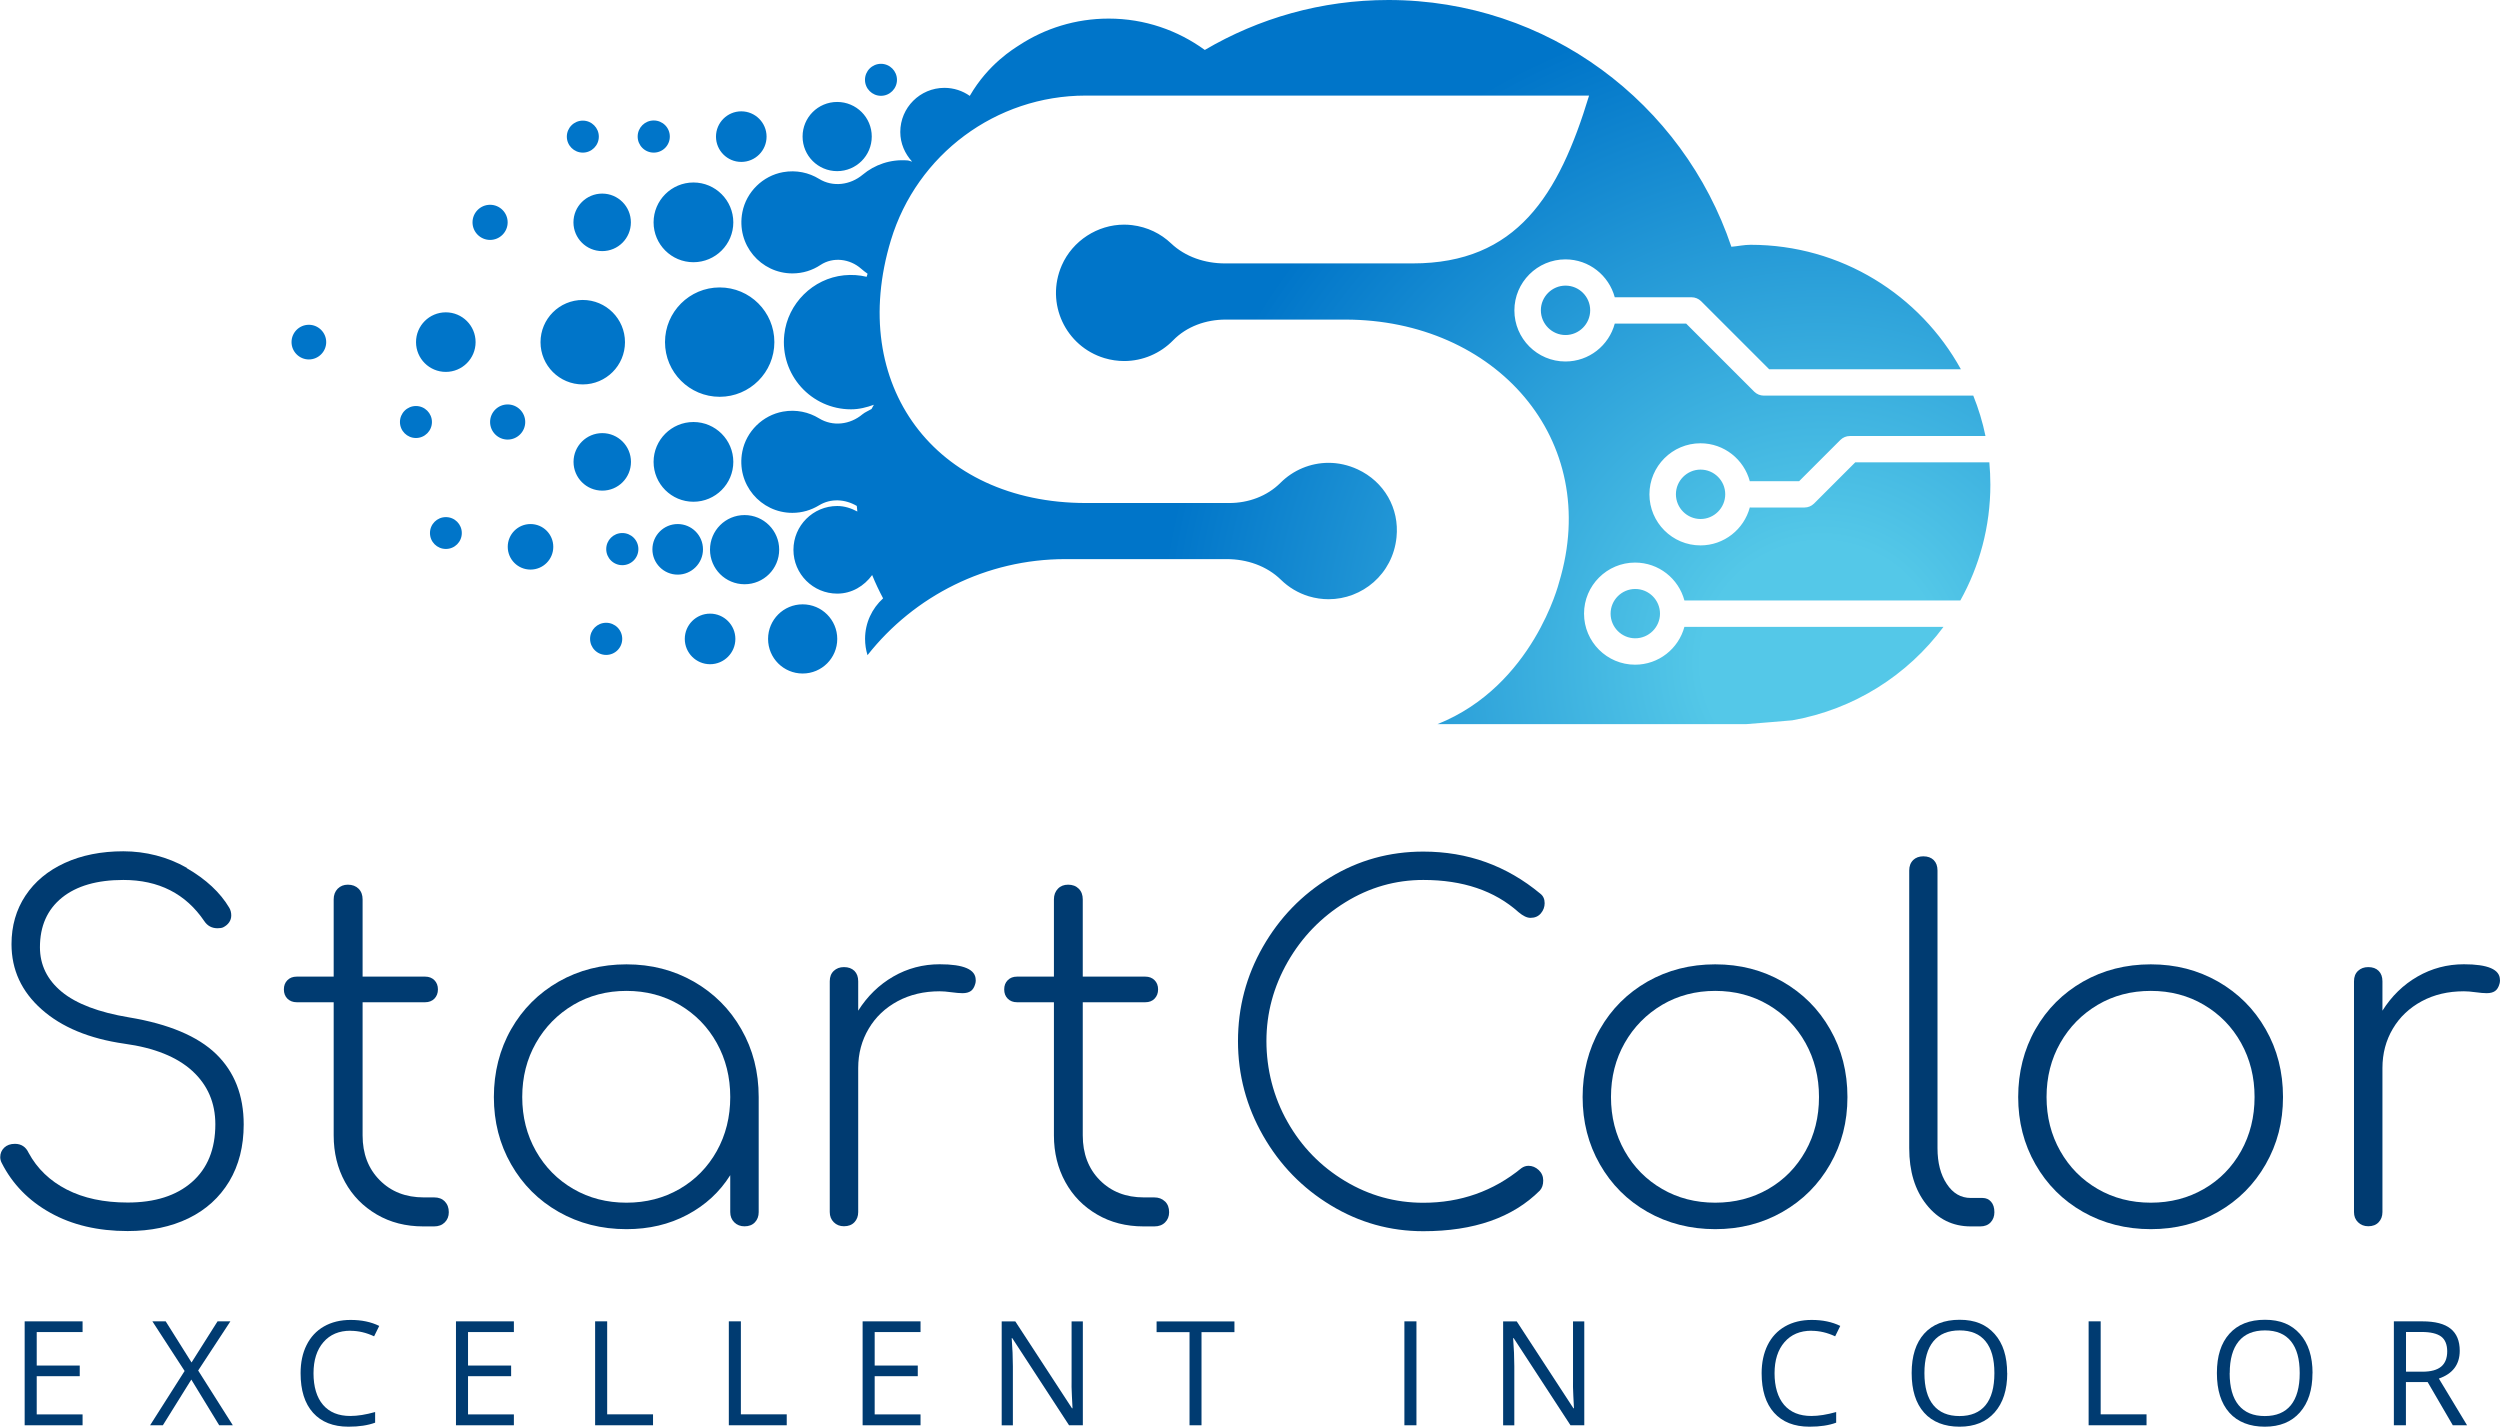
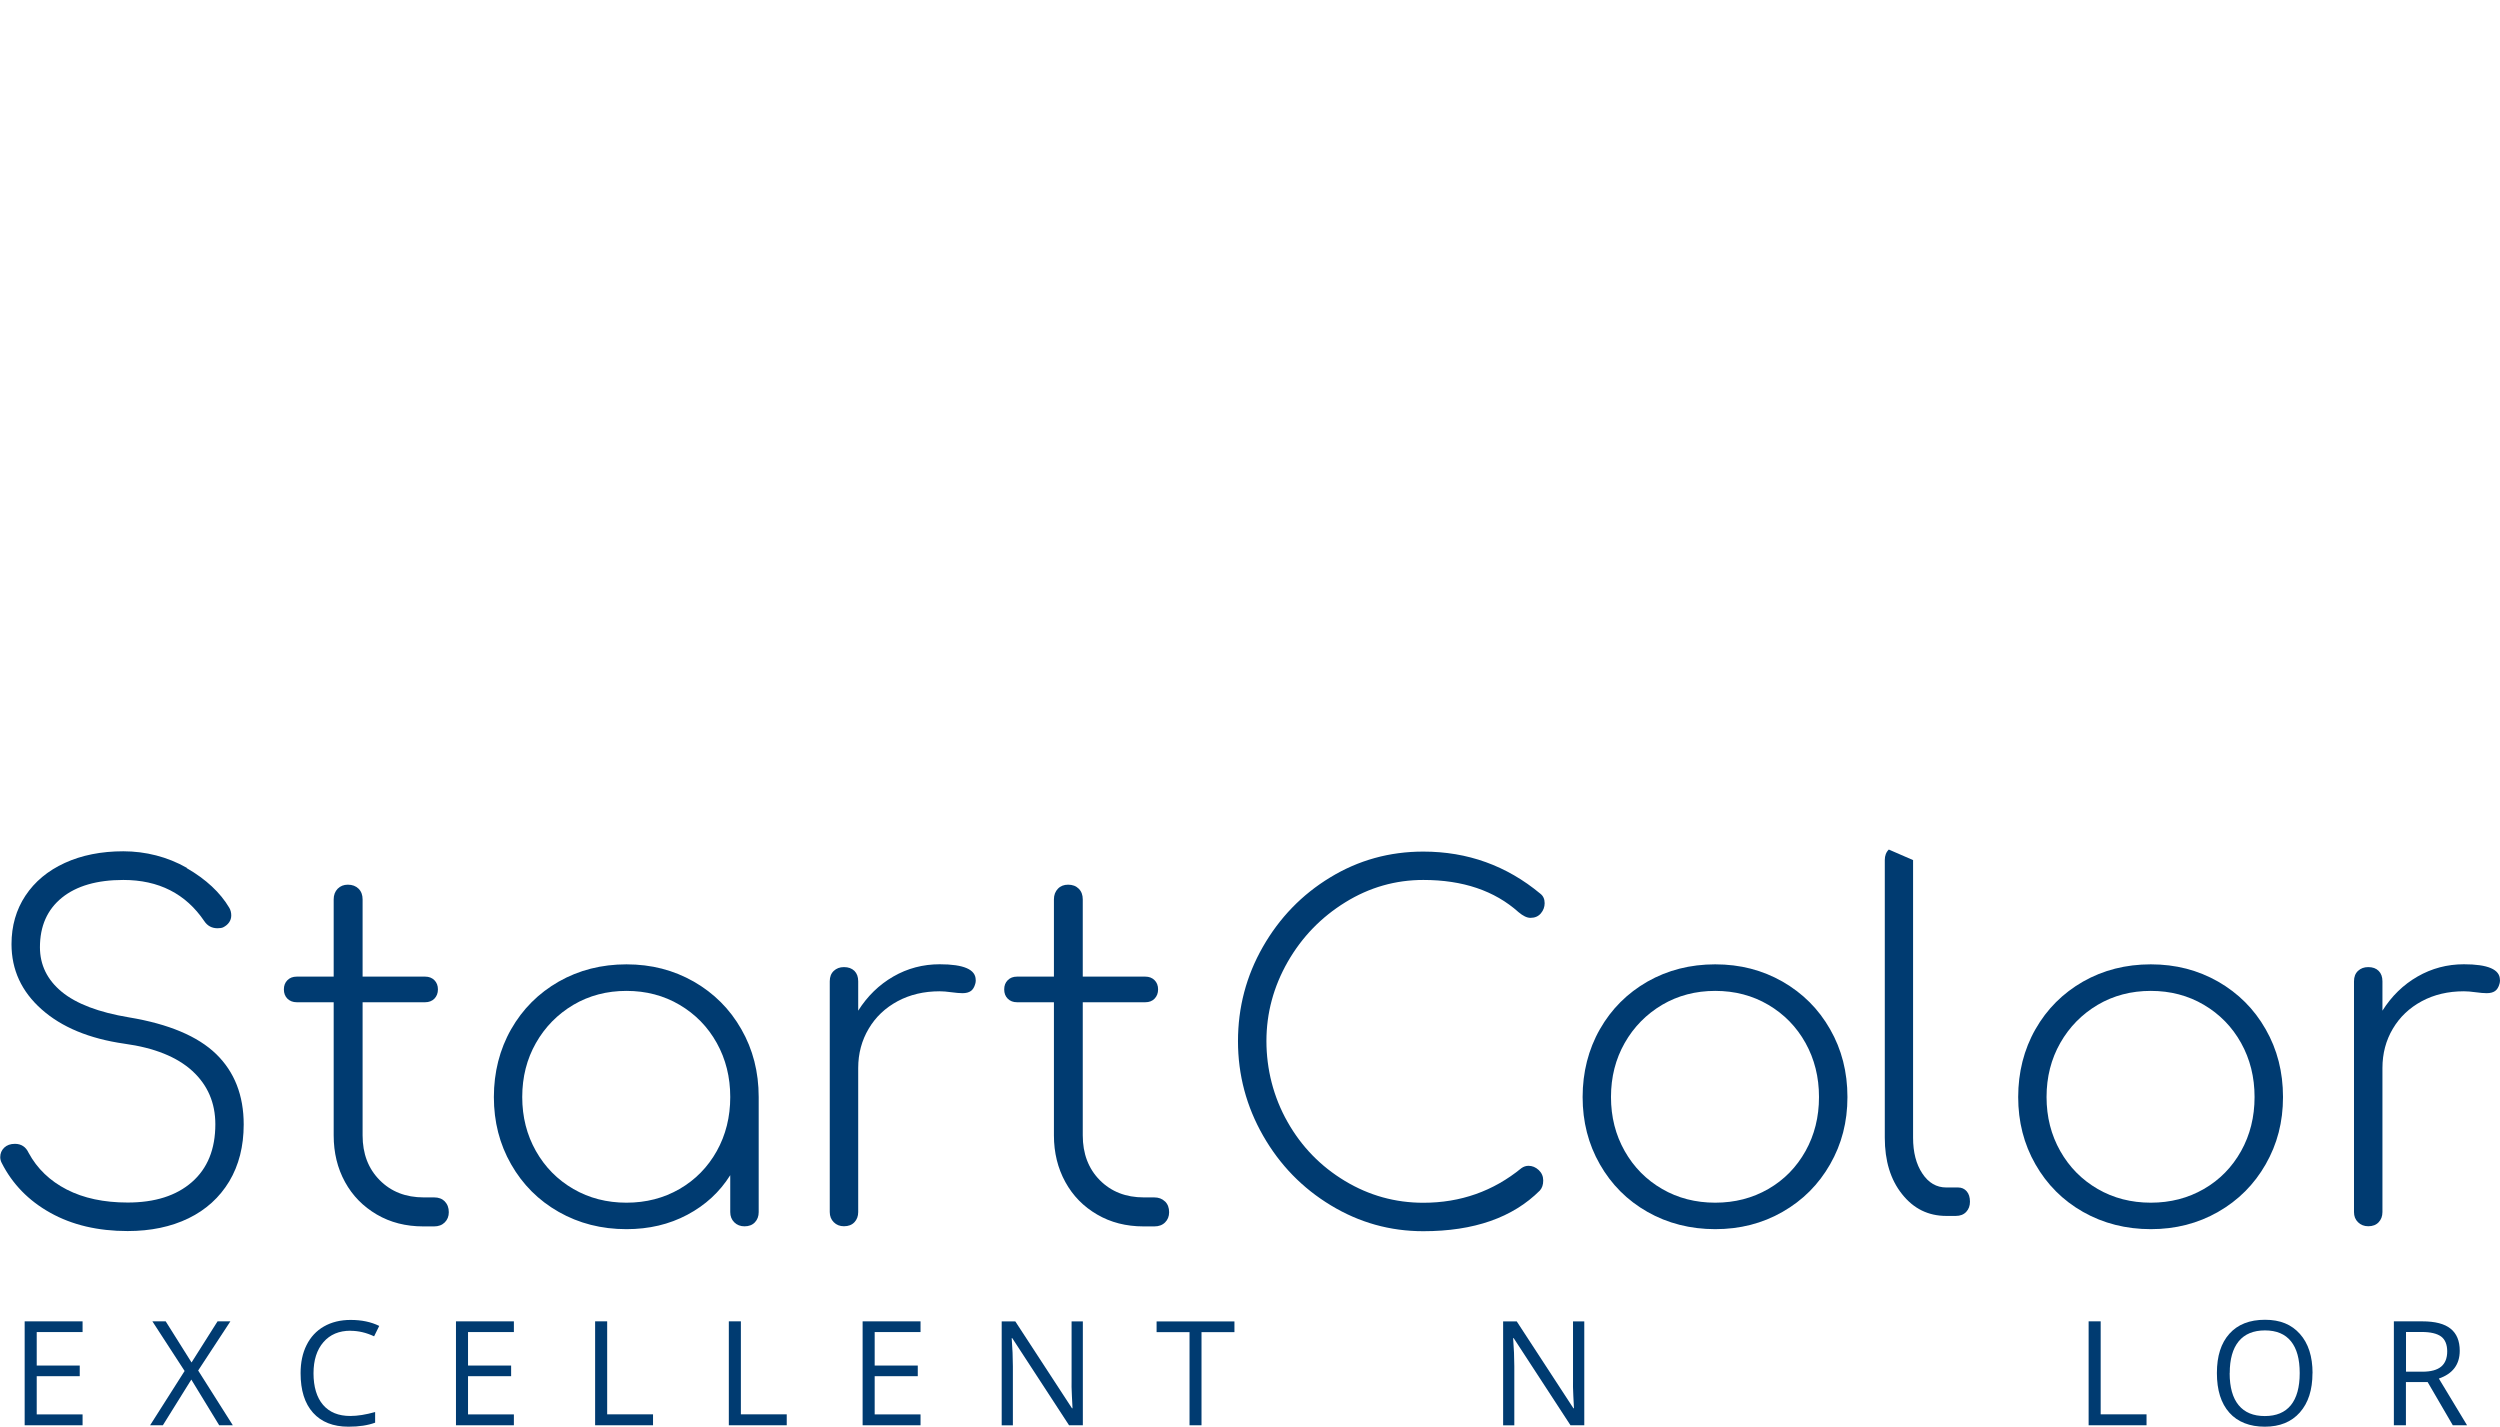
<svg xmlns="http://www.w3.org/2000/svg" id="_Слой_2" data-name="Слой 2" viewBox="0 0 317.29 181.07">
  <defs>
    <style>
      .cls-1 {
        fill: url(#_Безымянный_градиент_3);
      }

      .cls-2 {
        fill: #003b71;
      }
    </style>
    <radialGradient id="_Безымянный_градиент_3" data-name="Безымянный градиент 3" cx="231.19" cy="84.07" fx="231.19" fy="84.07" r="84.31" gradientUnits="userSpaceOnUse">
      <stop offset=".18" stop-color="#54c8e8" />
      <stop offset="1" stop-color="#0075c9" />
    </radialGradient>
  </defs>
  <g id="_Слой_1-2" data-name="Слой 1">
    <g>
      <g>
        <path class="cls-2" d="M10.48,180.89H3.13v-13.19h7.35v1.36H4.66v4.25h5.46v1.35H4.66v4.85h5.82v1.37Z" />
        <path class="cls-2" d="M29.56,180.89h-1.74l-3.54-5.8-3.61,5.8h-1.62l4.38-6.89-4.09-6.3h1.69l3.28,5.22,3.3-5.22h1.63l-4.09,6.24,4.4,6.95Z" />
        <path class="cls-2" d="M44.48,168.89c-1.45,0-2.59,.48-3.43,1.45-.84,.97-1.26,2.28-1.26,3.96s.4,3.06,1.21,4c.81,.94,1.96,1.41,3.46,1.41,.92,0,1.97-.17,3.15-.5v1.35c-.92,.34-2.04,.51-3.38,.51-1.94,0-3.44-.59-4.5-1.77s-1.58-2.85-1.58-5.02c0-1.36,.25-2.55,.76-3.57,.51-1.02,1.24-1.81,2.2-2.36s2.09-.83,3.39-.83c1.39,0,2.59,.25,3.63,.76l-.65,1.32c-1-.47-1.99-.7-2.99-.7Z" />
        <path class="cls-2" d="M65.22,180.89h-7.35v-13.19h7.35v1.36h-5.82v4.25h5.47v1.35h-5.47v4.85h5.82v1.37Z" />
        <path class="cls-2" d="M75.53,180.89v-13.19h1.53v11.8h5.82v1.39h-7.35Z" />
        <path class="cls-2" d="M92.5,180.89v-13.19h1.53v11.8h5.82v1.39h-7.35Z" />
        <path class="cls-2" d="M116.83,180.89h-7.35v-13.19h7.35v1.36h-5.82v4.25h5.47v1.35h-5.47v4.85h5.82v1.37Z" />
        <path class="cls-2" d="M137.43,180.89h-1.75l-7.21-11.06h-.07c.1,1.3,.15,2.49,.15,3.57v7.5h-1.42v-13.19h1.73l7.19,11.02h.07c-.01-.16-.04-.69-.08-1.56-.04-.88-.06-1.51-.04-1.89v-7.57h1.43v13.19Z" />
        <path class="cls-2" d="M152.5,180.89h-1.53v-11.82h-4.18v-1.36h9.88v1.36h-4.18v11.82Z" />
-         <path class="cls-2" d="M178.24,180.89v-13.19h1.53v13.19h-1.53Z" />
        <path class="cls-2" d="M201.07,180.89h-1.75l-7.21-11.06h-.07c.1,1.3,.15,2.49,.15,3.57v7.5h-1.42v-13.19h1.73l7.19,11.02h.07c-.01-.16-.04-.69-.08-1.56-.04-.88-.06-1.51-.04-1.89v-7.57h1.43v13.19Z" />
-         <path class="cls-2" d="M229.91,168.89c-1.45,0-2.59,.48-3.43,1.45s-1.26,2.28-1.26,3.96,.41,3.06,1.21,4c.81,.94,1.96,1.41,3.46,1.41,.92,0,1.97-.17,3.15-.5v1.35c-.91,.34-2.04,.51-3.38,.51-1.94,0-3.44-.59-4.5-1.77-1.06-1.18-1.58-2.85-1.58-5.02,0-1.36,.26-2.55,.76-3.57,.51-1.02,1.24-1.81,2.2-2.36s2.09-.83,3.39-.83c1.38,0,2.59,.25,3.63,.76l-.65,1.32c-1-.47-2-.7-3-.7Z" />
-         <path class="cls-2" d="M254.75,174.28c0,2.11-.53,3.77-1.6,4.98-1.07,1.21-2.55,1.81-4.45,1.81s-3.44-.59-4.5-1.78-1.58-2.86-1.58-5.03,.53-3.81,1.58-4.99c1.06-1.18,2.56-1.77,4.51-1.77s3.37,.6,4.44,1.8,1.59,2.86,1.59,4.98Zm-10.51,0c0,1.78,.38,3.14,1.14,4.06,.76,.92,1.86,1.38,3.31,1.38s2.56-.46,3.31-1.38,1.12-2.27,1.12-4.07-.37-3.12-1.12-4.04c-.74-.92-1.84-1.38-3.29-1.38s-2.57,.46-3.33,1.38c-.76,.93-1.14,2.27-1.14,4.03Z" />
        <path class="cls-2" d="M265.08,180.89v-13.19h1.53v11.8h5.82v1.39h-7.35Z" />
        <path class="cls-2" d="M293.49,174.28c0,2.11-.53,3.77-1.6,4.98-1.07,1.21-2.55,1.81-4.45,1.81s-3.44-.59-4.5-1.78c-1.06-1.19-1.58-2.86-1.58-5.03s.53-3.81,1.59-4.99,2.56-1.77,4.51-1.77,3.37,.6,4.44,1.8c1.07,1.2,1.6,2.86,1.6,4.98Zm-10.51,0c0,1.78,.38,3.14,1.14,4.06,.76,.92,1.86,1.38,3.32,1.38s2.56-.46,3.31-1.38c.74-.92,1.12-2.27,1.12-4.07s-.37-3.12-1.11-4.04c-.74-.92-1.84-1.38-3.3-1.38s-2.57,.46-3.33,1.38c-.76,.93-1.14,2.27-1.14,4.03Z" />
        <path class="cls-2" d="M305.35,175.41v5.48h-1.53v-13.19h3.62c1.61,0,2.81,.31,3.58,.93s1.16,1.55,1.16,2.8c0,1.74-.88,2.92-2.65,3.53l3.58,5.93h-1.81l-3.19-5.48h-2.75Zm0-1.32h2.1c1.08,0,1.87-.22,2.38-.65s.76-1.08,.76-1.93-.26-1.5-.77-1.88c-.51-.38-1.34-.58-2.47-.58h-1.99v5.04Z" />
      </g>
      <g>
        <path class="cls-2" d="M195.5,113.43c.36,.28,.54,.68,.54,1.2,0,.48-.16,.91-.48,1.29-.32,.38-.76,.57-1.32,.57-.44,0-.94-.24-1.51-.72-3.05-2.73-7.08-4.09-12.09-4.09-3.53,0-6.83,.94-9.89,2.83s-5.5,4.4-7.31,7.55c-1.8,3.15-2.71,6.51-2.71,10.07s.89,7.11,2.68,10.26c1.78,3.15,4.21,5.64,7.28,7.49s6.39,2.77,9.95,2.77c4.73,0,8.88-1.47,12.45-4.39,.28-.2,.58-.3,.9-.3,.48,0,.91,.18,1.3,.54,.38,.36,.57,.8,.57,1.33s-.14,.94-.42,1.26c-3.45,3.45-8.38,5.17-14.8,5.17-4.21,0-8.12-1.09-11.73-3.28-3.61-2.18-6.48-5.13-8.6-8.84s-3.19-7.71-3.19-12,1.05-8.28,3.16-11.97,4.95-6.63,8.54-8.81c3.59-2.19,7.53-3.28,11.82-3.28,5.61,0,10.57,1.78,14.86,5.35Z" />
        <path class="cls-2" d="M226.23,124.58c2.56,1.47,4.58,3.48,6.04,6.05,1.47,2.56,2.2,5.43,2.2,8.6s-.73,5.97-2.2,8.54c-1.46,2.56-3.48,4.58-6.04,6.04-2.57,1.47-5.41,2.19-8.54,2.19s-6.03-.73-8.6-2.19-4.58-3.48-6.04-6.04c-1.47-2.57-2.19-5.41-2.19-8.54s.73-6.04,2.19-8.6c1.46-2.57,3.48-4.58,6.04-6.05,2.57-1.46,5.43-2.19,8.6-2.19s5.97,.73,8.54,2.19Zm-15.28,2.95c-2,1.19-3.59,2.8-4.75,4.84-1.16,2.04-1.74,4.33-1.74,6.86s.58,4.81,1.74,6.86,2.75,3.65,4.75,4.81,4.25,1.74,6.74,1.74,4.73-.58,6.74-1.74,3.58-2.77,4.72-4.81,1.71-4.33,1.71-6.86-.57-4.81-1.71-6.86c-1.14-2.05-2.72-3.66-4.72-4.84-2-1.18-4.25-1.77-6.74-1.77s-4.73,.59-6.74,1.77Z" />
-         <path class="cls-2" d="M242.8,109.16c.34-.32,.77-.48,1.3-.48,.56,0,1,.16,1.32,.48,.32,.32,.48,.76,.48,1.33v35.24c0,1.84,.39,3.36,1.18,4.54,.78,1.18,1.79,1.77,3.04,1.77h1.5c.44,0,.8,.16,1.08,.48,.28,.32,.42,.76,.42,1.33,0,.52-.16,.95-.48,1.29-.32,.34-.76,.51-1.32,.51h-1.2c-2.29,0-4.16-.92-5.62-2.77-1.47-1.84-2.19-4.23-2.19-7.16v-35.24c0-.56,.17-1,.51-1.33Z" />
+         <path class="cls-2" d="M242.8,109.16v35.24c0,1.84,.39,3.36,1.18,4.54,.78,1.18,1.79,1.77,3.04,1.77h1.5c.44,0,.8,.16,1.08,.48,.28,.32,.42,.76,.42,1.33,0,.52-.16,.95-.48,1.29-.32,.34-.76,.51-1.32,.51h-1.2c-2.29,0-4.16-.92-5.62-2.77-1.47-1.84-2.19-4.23-2.19-7.16v-35.24c0-.56,.17-1,.51-1.33Z" />
        <path class="cls-2" d="M281.51,124.58c2.56,1.47,4.58,3.48,6.04,6.05,1.47,2.56,2.2,5.43,2.2,8.6s-.73,5.97-2.2,8.54c-1.46,2.56-3.48,4.58-6.04,6.04-2.57,1.47-5.41,2.19-8.54,2.19s-6.03-.73-8.6-2.19-4.58-3.48-6.04-6.04c-1.47-2.57-2.19-5.41-2.19-8.54s.73-6.04,2.19-8.6c1.46-2.57,3.48-4.58,6.04-6.05,2.57-1.46,5.43-2.19,8.6-2.19s5.97,.73,8.54,2.19Zm-15.28,2.95c-2,1.19-3.59,2.8-4.75,4.84-1.16,2.04-1.74,4.33-1.74,6.86s.58,4.81,1.74,6.86,2.75,3.65,4.75,4.81,4.25,1.74,6.74,1.74,4.73-.58,6.74-1.74,3.58-2.77,4.72-4.81,1.71-4.33,1.71-6.86-.57-4.81-1.71-6.86c-1.14-2.05-2.72-3.66-4.72-4.84-2-1.18-4.25-1.77-6.74-1.77s-4.73,.59-6.74,1.77Z" />
        <path class="cls-2" d="M317.29,124.37c0,.2-.02,.36-.06,.48-.12,.44-.31,.75-.57,.93-.26,.18-.61,.27-1.06,.27-.36,0-.83-.04-1.41-.12-.58-.08-1.07-.12-1.48-.12-2,0-3.79,.42-5.35,1.26-1.56,.84-2.79,2-3.67,3.49-.88,1.48-1.32,3.15-1.32,4.99v18.28c0,.52-.16,.95-.48,1.29-.32,.34-.76,.51-1.32,.51-.52,0-.95-.17-1.3-.51s-.51-.77-.51-1.29v-29.29c0-.56,.17-1,.51-1.32,.34-.32,.77-.48,1.3-.48,.56,0,1,.16,1.32,.48,.32,.32,.48,.76,.48,1.32v3.73c1.16-1.84,2.64-3.29,4.45-4.33s3.77-1.56,5.89-1.56c3.05,0,4.57,.66,4.57,1.98Z" />
      </g>
      <g>
        <path class="cls-2" d="M23.7,110.18c2.44,1.41,4.25,3.09,5.41,5.05,.16,.28,.24,.6,.24,.96,0,.32-.09,.61-.27,.87-.18,.26-.43,.47-.75,.63-.16,.08-.4,.12-.72,.12-.72,0-1.28-.3-1.68-.9-2.36-3.49-5.79-5.23-10.28-5.23-3.33,0-5.93,.75-7.79,2.25-1.86,1.51-2.79,3.6-2.79,6.29,0,2.24,.92,4.13,2.76,5.65s4.69,2.61,8.54,3.25c5.05,.84,8.74,2.4,11.07,4.66,2.32,2.26,3.49,5.24,3.49,8.93,0,2.77-.61,5.17-1.83,7.22-1.23,2.04-2.95,3.61-5.17,4.69-2.22,1.08-4.8,1.62-7.73,1.62-3.77,0-7.04-.77-9.8-2.31-2.77-1.54-4.83-3.66-6.19-6.35-.12-.24-.18-.48-.18-.72,0-.48,.17-.88,.51-1.21,.34-.32,.79-.48,1.35-.48,.8,0,1.39,.38,1.74,1.14,1.08,2,2.7,3.56,4.84,4.66s4.72,1.65,7.73,1.65c3.45,0,6.17-.86,8.15-2.59s2.98-4.17,2.98-7.34c0-2.72-.97-4.98-2.92-6.77-1.95-1.78-4.82-2.94-8.63-3.46-4.45-.64-7.95-2.09-10.5-4.36-2.55-2.26-3.82-5.02-3.82-8.27,0-2.32,.59-4.38,1.77-6.16,1.18-1.78,2.85-3.17,4.99-4.15s4.62-1.48,7.43-1.48,5.61,.7,8.06,2.1Z" />
        <path class="cls-2" d="M56.45,152.49c.34,.34,.51,.79,.51,1.36,0,.52-.17,.95-.51,1.29-.34,.34-.79,.51-1.35,.51h-1.39c-2.2,0-4.17-.5-5.89-1.51s-3.07-2.37-4.03-4.12-1.44-3.72-1.44-5.92v-16.9h-4.69c-.48,0-.87-.15-1.18-.45-.3-.3-.45-.69-.45-1.18s.15-.87,.45-1.17c.3-.3,.69-.45,1.18-.45h4.69v-9.8c0-.56,.17-1.01,.51-1.36,.34-.34,.77-.51,1.29-.51,.56,0,1.01,.17,1.36,.51,.34,.34,.51,.79,.51,1.36v9.8h7.94c.48,0,.87,.15,1.17,.45,.3,.3,.45,.69,.45,1.17s-.15,.87-.45,1.18c-.3,.3-.69,.45-1.17,.45h-7.94v16.9c0,2.32,.72,4.22,2.17,5.68,1.44,1.46,3.31,2.19,5.59,2.19h1.33c.56,0,1.01,.17,1.35,.51Z" />
        <path class="cls-2" d="M88.05,124.58c2.56,1.47,4.58,3.48,6.04,6.05,1.47,2.56,2.2,5.43,2.2,8.6v14.61c0,.52-.16,.95-.48,1.29-.32,.34-.76,.51-1.32,.51-.52,0-.96-.17-1.3-.51-.34-.34-.51-.77-.51-1.29v-4.69c-1.33,2.12-3.14,3.8-5.44,5.02-2.31,1.23-4.88,1.83-7.73,1.83-3.17,0-6.03-.73-8.6-2.19s-4.58-3.48-6.04-6.04c-1.47-2.57-2.19-5.41-2.19-8.54s.73-6.04,2.19-8.6c1.46-2.57,3.48-4.58,6.04-6.05,2.57-1.46,5.43-2.19,8.6-2.19s5.97,.73,8.54,2.19Zm-1.8,26.32c2-1.16,3.58-2.77,4.72-4.81s1.71-4.33,1.71-6.86-.57-4.81-1.71-6.86c-1.14-2.05-2.72-3.66-4.72-4.84-2-1.18-4.25-1.77-6.74-1.77s-4.73,.59-6.74,1.77c-2,1.19-3.59,2.8-4.75,4.84-1.16,2.04-1.74,4.33-1.74,6.86s.58,4.81,1.74,6.86,2.75,3.65,4.75,4.81,4.25,1.74,6.74,1.74,4.73-.58,6.74-1.74Z" />
        <path class="cls-2" d="M123.84,124.37c0,.2-.02,.36-.06,.48-.12,.44-.31,.75-.57,.93-.26,.18-.61,.27-1.05,.27-.36,0-.83-.04-1.42-.12-.58-.08-1.07-.12-1.47-.12-2,0-3.79,.42-5.35,1.26-1.56,.84-2.79,2-3.67,3.49-.88,1.48-1.33,3.15-1.33,4.99v18.28c0,.52-.16,.95-.48,1.29-.32,.34-.76,.51-1.33,.51-.52,0-.95-.17-1.29-.51-.34-.34-.51-.77-.51-1.29v-29.29c0-.56,.17-1,.51-1.32,.34-.32,.77-.48,1.29-.48,.56,0,1,.16,1.33,.48,.32,.32,.48,.76,.48,1.32v3.73c1.16-1.84,2.65-3.29,4.45-4.33s3.77-1.56,5.89-1.56c3.05,0,4.57,.66,4.57,1.98Z" />
        <path class="cls-2" d="M147.87,152.49c.34,.34,.51,.79,.51,1.36,0,.52-.17,.95-.51,1.29s-.79,.51-1.36,.51h-1.38c-2.2,0-4.17-.5-5.89-1.51-1.72-1-3.07-2.37-4.03-4.12s-1.45-3.72-1.45-5.92v-16.9h-4.69c-.48,0-.87-.15-1.17-.45-.3-.3-.45-.69-.45-1.18s.15-.87,.45-1.17c.3-.3,.69-.45,1.17-.45h4.69v-9.8c0-.56,.17-1.01,.51-1.36s.77-.51,1.29-.51c.56,0,1.01,.17,1.35,.51s.51,.79,.51,1.36v9.8h7.94c.48,0,.87,.15,1.17,.45s.45,.69,.45,1.17-.15,.87-.45,1.18-.69,.45-1.17,.45h-7.94v16.9c0,2.32,.72,4.22,2.16,5.68,1.45,1.46,3.31,2.19,5.59,2.19h1.32c.56,0,1.01,.17,1.36,.51Z" />
      </g>
-       <path class="cls-1" d="M71.94,17.34c0-1.12,.91-2.03,2.03-2.03s2.03,.91,2.03,2.03-.91,2.03-2.03,2.03-2.03-.91-2.03-2.03Zm-32.74,23.88c-1.22,0-2.2,.99-2.2,2.2s.99,2.2,2.2,2.2,2.2-.99,2.2-2.2-.99-2.2-2.2-2.2Zm17.38-1.58c-2.09,0-3.78,1.69-3.78,3.78s1.69,3.78,3.78,3.78,3.78-1.69,3.78-3.78-1.69-3.78-3.78-3.78Zm17.38,9.15c2.96,0,5.36-2.4,5.36-5.36s-2.4-5.36-5.36-5.36-5.36,2.4-5.36,5.36,2.4,5.36,5.36,5.36Zm-21.17,2.74c-1.12,0-2.03,.91-2.03,2.03s.91,2.03,2.03,2.03,2.03-.91,2.03-2.03-.91-2.03-2.03-2.03Zm30.16,7.09c0,2.8,2.27,5.06,5.06,5.06s5.06-2.27,5.06-5.06-2.27-5.06-5.06-5.06-5.06,2.27-5.06,5.06Zm23.3-36.9c2.42,0,4.39-1.96,4.39-4.39s-1.96-4.39-4.39-4.39-4.39,1.96-4.39,4.39,1.96,4.39,4.39,4.39Zm5.56-9.56c1.12,0,2.03-.91,2.03-2.03s-.91-2.03-2.03-2.03-2.03,.91-2.03,2.03,.91,2.03,2.03,2.03Zm-17.73,8.39c1.78,0,3.21-1.44,3.21-3.21s-1.44-3.21-3.21-3.21-3.21,1.44-3.21,3.21,1.44,3.21,3.21,3.21Zm-21.3,7.67c0,2.01,1.63,3.65,3.65,3.65s3.64-1.63,3.64-3.65-1.63-3.65-3.64-3.65-3.65,1.63-3.65,3.65Zm-8.35,0c0-1.23-1-2.23-2.23-2.23s-2.23,1-2.23,2.23,1,2.23,2.23,2.23,2.23-1,2.23-2.23Zm18.52,0c0,2.8,2.27,5.06,5.06,5.06s5.06-2.27,5.06-5.06-2.27-5.06-5.06-5.06-5.06,2.27-5.06,5.06Zm15.33,15.2c0-3.84-3.11-6.94-6.94-6.94s-6.94,3.11-6.94,6.94,3.11,6.94,6.94,6.94,6.94-3.11,6.94-6.94Zm115.5,36.13c-.74,2.77-3.26,4.81-6.26,4.81-3.58,0-6.48-2.91-6.48-6.48s2.91-6.48,6.48-6.48c3,0,5.52,2.04,6.26,4.81h35.02c2.42-4.35,3.81-9.36,3.81-14.71,0-.95-.05-1.89-.13-2.82h-17.02l-5.24,5.24c-.32,.31-.74,.49-1.19,.49h-6.83s-.08,0-.12-.01c-.74,2.77-3.26,4.82-6.26,4.82-3.58,0-6.48-2.91-6.48-6.48s2.91-6.48,6.48-6.48c3,0,5.52,2.05,6.26,4.82,.04,0,.08-.01,.12-.01h6.14l5.24-5.24c.32-.31,.74-.49,1.19-.49h17.22c-.36-1.77-.89-3.49-1.55-5.13h-26.6c-.44,0-.87-.18-1.19-.49l-8.65-8.65h-9.06c-.74,2.77-3.26,4.81-6.26,4.81-3.58,0-6.48-2.91-6.48-6.48s2.91-6.48,6.48-6.48c3,0,5.51,2.04,6.26,4.81h9.76c.44,0,.87,.18,1.19,.49l8.65,8.65h24.33c-5.18-9.41-15.19-15.8-26.69-15.8-.83,0-1.62,.18-2.44,.25C213.61,13.11,196.45,0,176.21,0c-8.51,0-16.47,2.32-23.3,6.34-3.43-2.49-7.63-3.98-12.2-3.98-4.19,0-8.09,1.24-11.36,3.38-.67,.44-3.92,2.36-6.27,6.43-.91-.64-2.02-1.02-3.22-1.02-3.09,0-5.6,2.51-5.6,5.6,0,1.46,.59,2.76,1.5,3.76-.2-.03-.38-.14-.58-.15-2.17-.17-4.17,.54-5.69,1.81-1.58,1.32-3.79,1.61-5.54,.53-1.29-.79-2.88-1.15-4.57-.85-2.57,.46-4.66,2.51-5.16,5.07-.81,4.15,2.35,7.78,6.35,7.78,1.32,0,2.54-.39,3.56-1.07,1.6-1.06,3.74-.79,5.17,.48,.26,.23,.53,.43,.81,.63-.05,.13-.08,.26-.12,.39-.91-.22-1.88-.29-2.88-.19-3.93,.4-7.14,3.58-7.57,7.51-.57,5.14,3.44,9.5,8.47,9.5,1.03,0,1.99-.25,2.9-.58-.09,.19-.21,.35-.3,.54-.38,.23-.81,.39-1.15,.67-1.57,1.32-3.77,1.59-5.52,.51-1.29-.79-2.89-1.15-4.57-.85-2.57,.46-4.66,2.51-5.16,5.07-.81,4.15,2.35,7.78,6.35,7.78,1.24,0,2.39-.35,3.38-.95,1.5-.92,3.31-.8,4.8,.07,.02,.24,.04,.48,.07,.71-.77-.41-1.62-.7-2.55-.7-3.07,0-5.56,2.49-5.56,5.56s2.49,5.56,5.56,5.56c1.85,0,3.42-.97,4.43-2.36,.41,1.02,.88,2,1.39,2.96-1.4,1.27-2.29,3.1-2.29,5.14,0,.72,.11,1.41,.31,2.07,5.94-7.53,15.09-12.19,25.1-12.19h20.5c2.53,0,5.06,.85,6.87,2.62,.96,.94,2.16,1.68,3.54,2.1,.84,.25,1.68,.37,2.51,.37,4.25,0,8.14-3.16,8.62-7.86,.38-3.68-1.57-7.06-4.93-8.62-1.21-.56-2.47-.83-3.69-.83-2.31,0-4.5,.93-6.11,2.54-1.7,1.7-4.08,2.56-6.48,2.56h-18.2c-19.17,0-30.32-15.01-24.76-33.36h0c3.3-10.89,13.34-18.35,24.72-18.35h63.89c-3.83,12.65-9.18,21.3-22.39,21.3h-23.83c-2.51,0-5.02-.82-6.84-2.55-1.29-1.22-2.97-2.07-4.95-2.31-.34-.04-.67-.06-1.01-.06-3.36,0-6.53,2.04-7.9,5.16-2.12,4.85,.5,10.3,5.41,11.78,.83,.25,1.68,.37,2.51,.37,2.35,0,4.59-.97,6.2-2.62,1.73-1.78,4.19-2.64,6.67-2.64h15.18c19.02,0,32.65,15.16,27.14,33.36,0,0-3.27,13.12-15.42,17.98h39.21c.18,0,5.8-.48,5.8-.48,7.84-1.38,14.65-5.73,19.2-11.86h-32.85ZM66.66,53.56c0-1.23-1-2.23-2.23-2.23s-2.23,1-2.23,2.23,1,2.23,2.23,2.23,2.23-1,2.23-2.23Zm32.23,16.2c0-2.42-1.96-4.39-4.39-4.39s-4.39,1.96-4.39,4.39,1.96,4.39,4.39,4.39,4.39-1.96,4.39-4.39Zm113.81-7.03c0,1.73,1.41,3.14,3.13,3.14s3.13-1.41,3.13-3.14-1.41-3.13-3.13-3.13-3.13,1.41-3.13,3.13Zm-8.29,15.15c0,1.73,1.41,3.13,3.13,3.13s3.14-1.41,3.14-3.13-1.41-3.13-3.14-3.13-3.13,1.41-3.13,3.13Zm-114.29,0c-1.78,0-3.21,1.44-3.21,3.21s1.44,3.21,3.21,3.21,3.21-1.44,3.21-3.21-1.44-3.21-3.21-3.21Zm105.44-38.5c0,1.73,1.41,3.14,3.13,3.14s3.13-1.41,3.13-3.14-1.41-3.13-3.13-3.13-3.13,1.41-3.13,3.13Zm-89.3,41.71c0-2.42-1.96-4.39-4.39-4.39s-4.39,1.96-4.39,4.39,1.96,4.39,4.39,4.39,4.39-1.96,4.39-4.39Zm-26.18-22.47c0-2.01-1.63-3.65-3.64-3.65s-3.65,1.63-3.65,3.65,1.63,3.65,3.65,3.65,3.64-1.63,3.64-3.65Zm-3.15,20.42c-1.13,0-2.04,.91-2.04,2.04s.91,2.04,2.04,2.04,2.04-.91,2.04-2.04-.91-2.04-2.04-2.04Zm-9.6-12.53c-1.6,0-2.89,1.29-2.89,2.89s1.29,2.89,2.89,2.89,2.89-1.29,2.89-2.89-1.29-2.89-2.89-2.89Zm21.89,3.21c0-1.78-1.44-3.21-3.21-3.21s-3.21,1.44-3.21,3.21,1.44,3.21,3.21,3.21,3.21-1.44,3.21-3.21Zm-10.24-2.07c-1.13,0-2.04,.91-2.04,2.04s.91,2.04,2.04,2.04,2.04-.91,2.04-2.04-.91-2.04-2.04-2.04Zm6.03-50.32c0-1.13-.91-2.04-2.04-2.04s-2.04,.91-2.04,2.04,.91,2.04,2.04,2.04,2.04-.91,2.04-2.04Zm-26.4,50.32c0,1.12-.9,2.02-2.02,2.02s-2.02-.9-2.02-2.02,.9-2.02,2.02-2.02,2.02,.9,2.02,2.02Z" />
    </g>
  </g>
</svg>